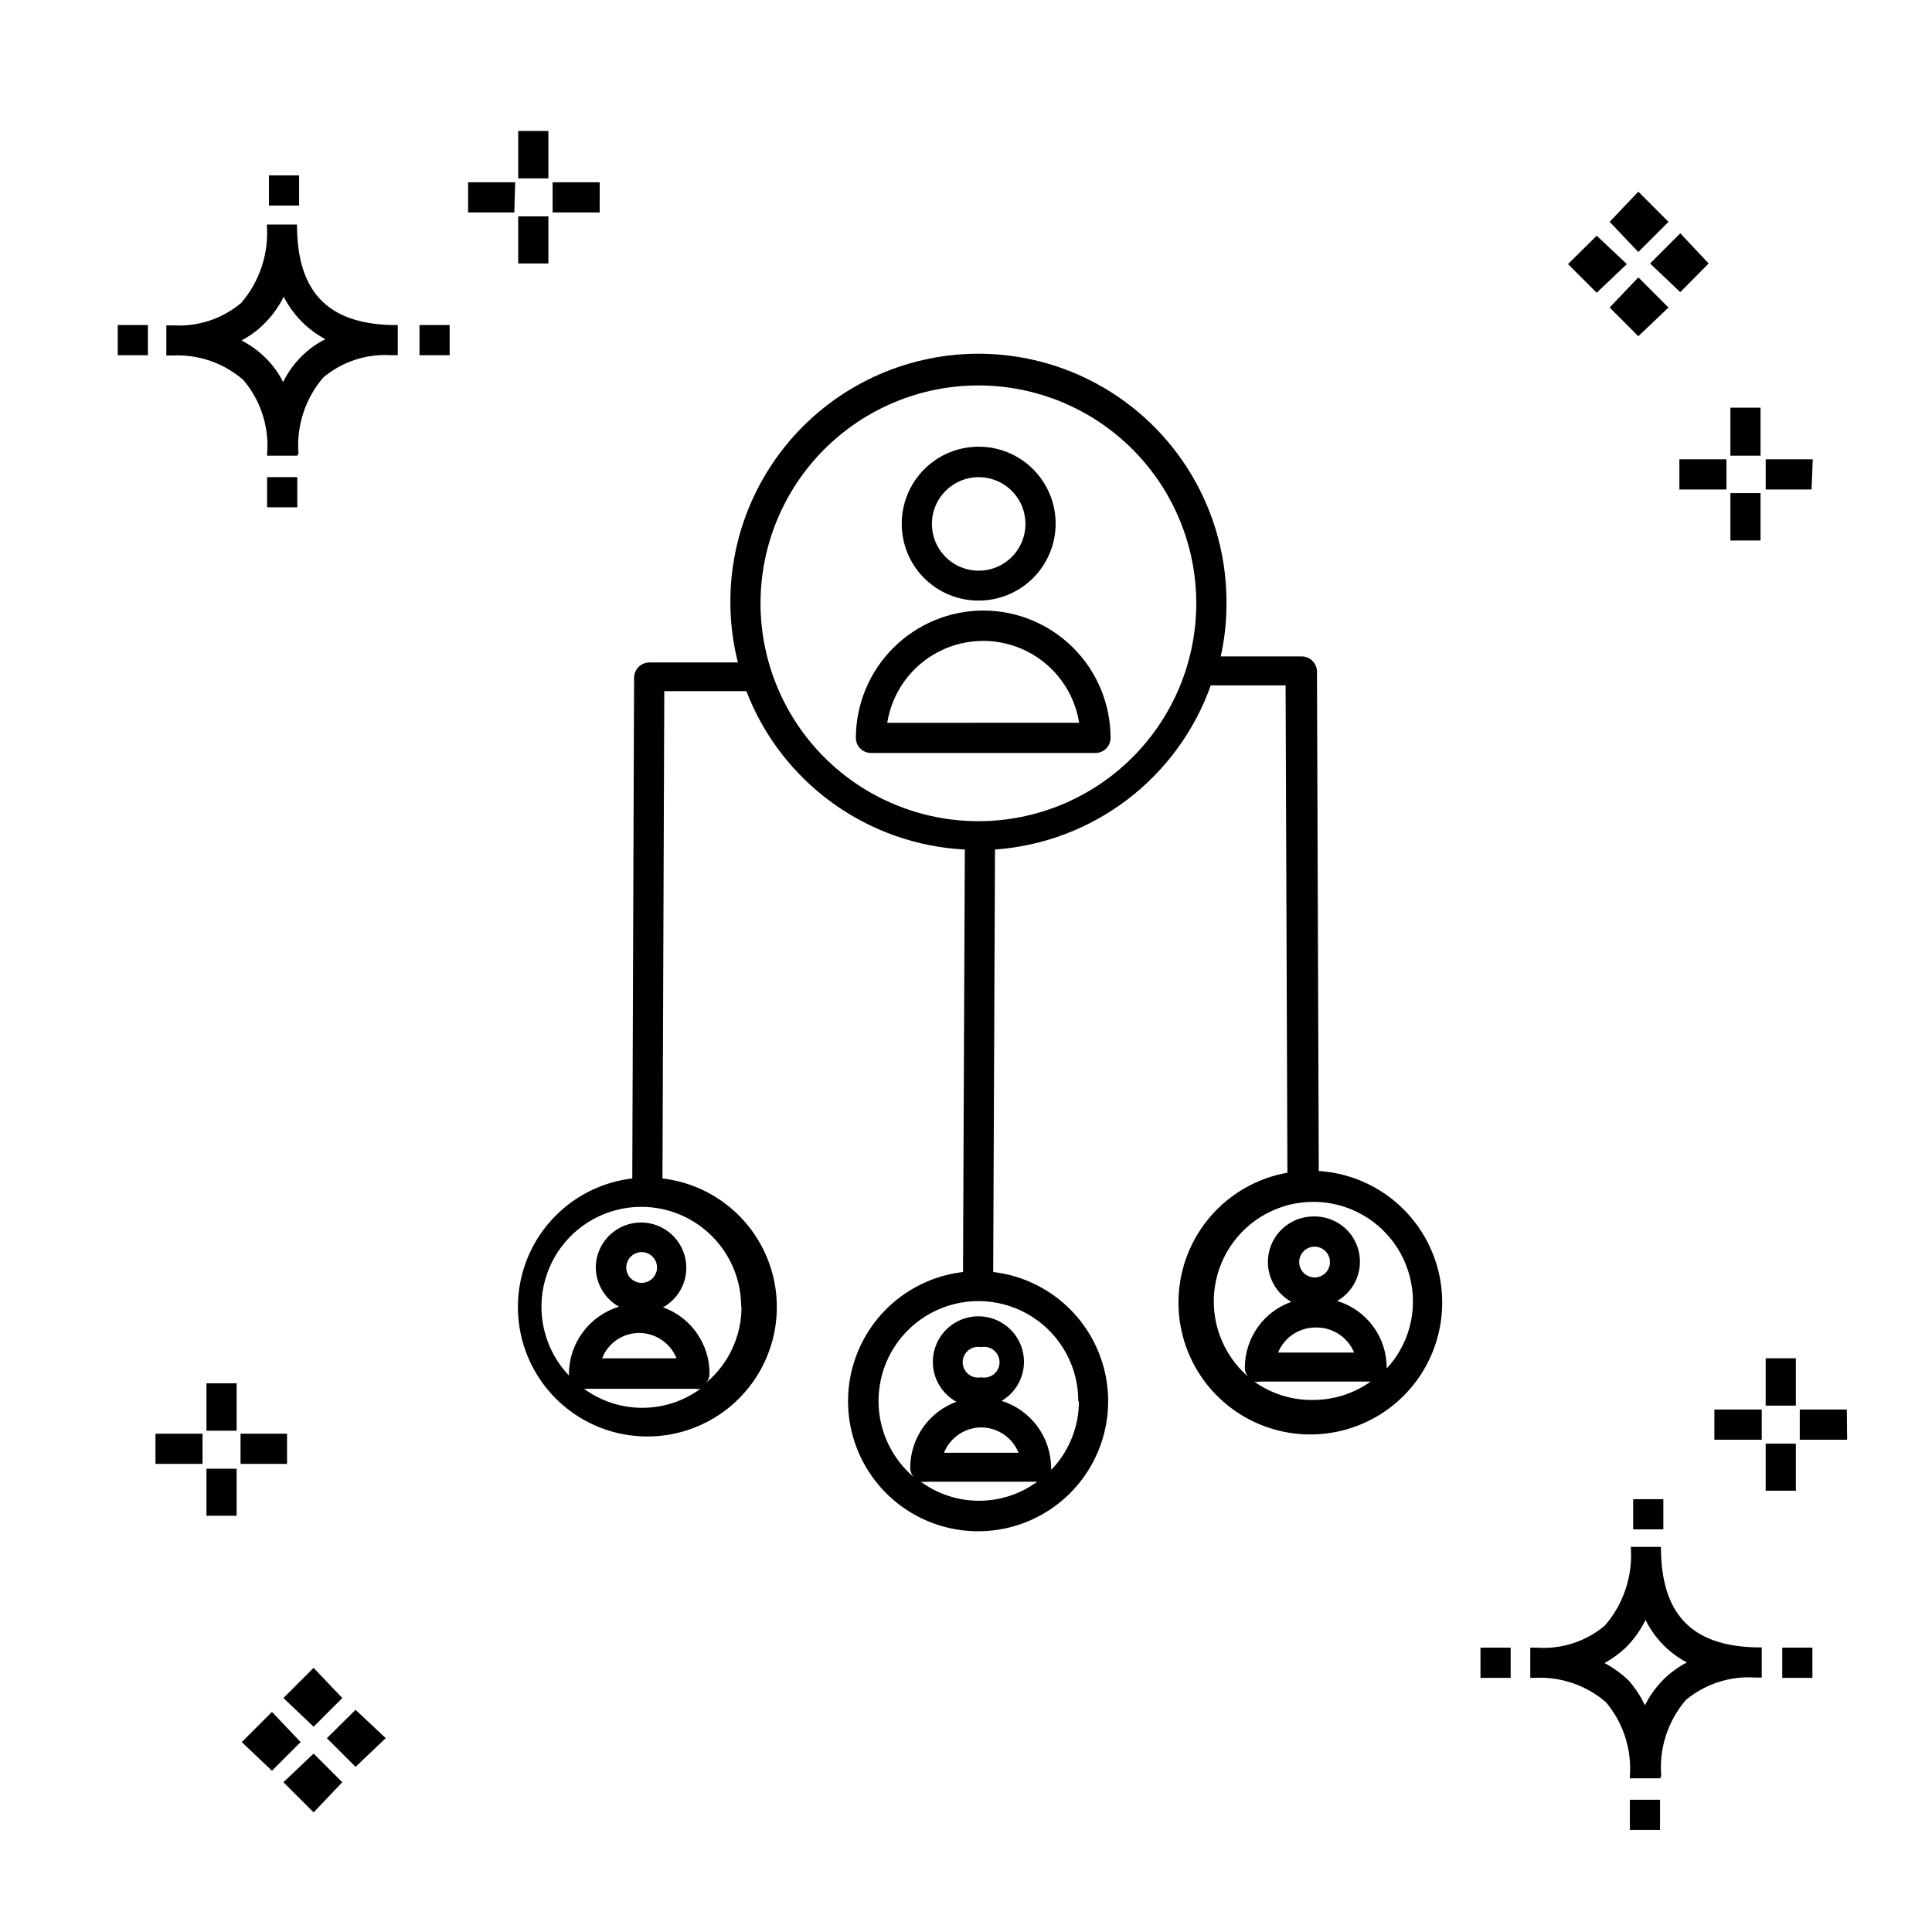
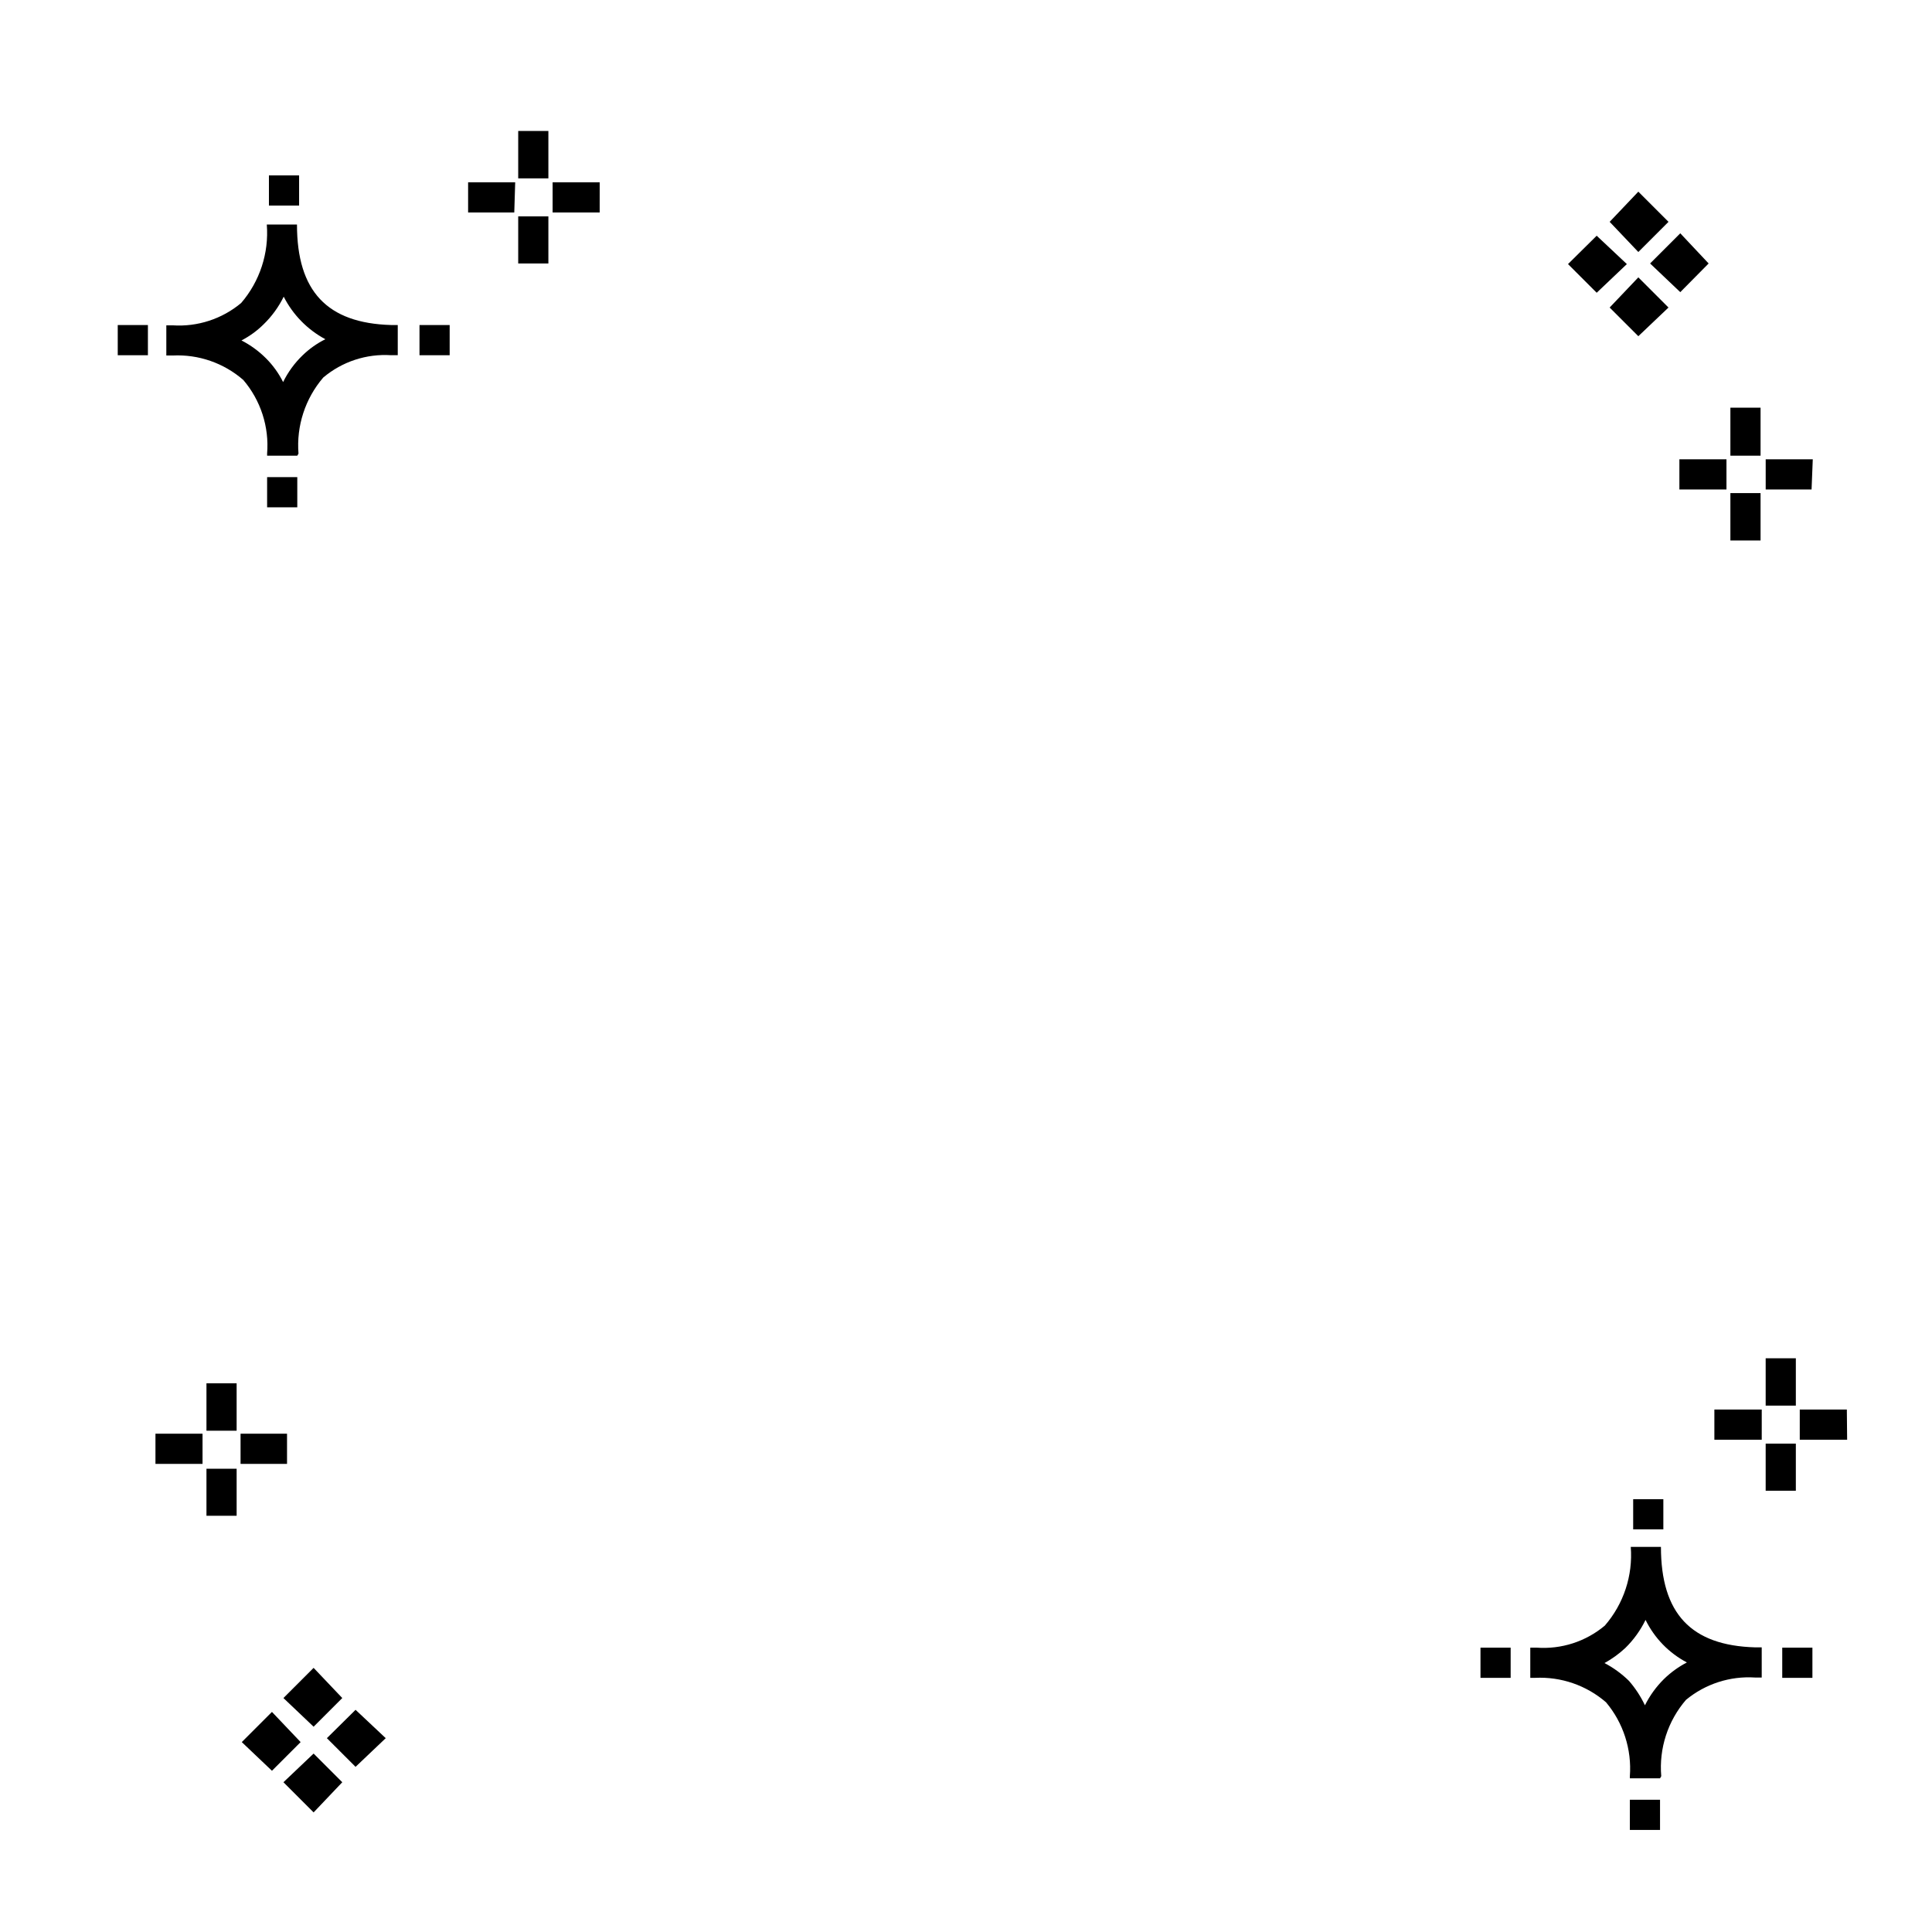
<svg xmlns="http://www.w3.org/2000/svg" fill="#000000" width="800px" height="800px" version="1.1" viewBox="144 144 512 512">
  <g>
-     <path d="m403.36 303.16c5.414 0 10.605-2.152 14.43-5.984 3.824-3.828 5.973-9.023 5.965-14.438-0.008-5.41-2.168-10.598-6-14.418-3.836-3.82-9.035-5.961-14.445-5.945-5.414 0.016-10.598 2.18-14.414 6.019s-5.945 9.039-5.926 14.453c0 5.398 2.152 10.578 5.977 14.391 3.828 3.812 9.016 5.941 14.414 5.922zm0-32.707c5.016 0 9.535 3.019 11.453 7.648 1.918 4.633 0.859 9.965-2.688 13.512-3.543 3.543-8.875 4.606-13.508 2.684-4.633-1.918-7.652-6.438-7.652-11.449 0-6.848 5.551-12.395 12.395-12.395zm1.199 35.348 0.004-0.004c-8.945 0.023-17.516 3.586-23.84 9.91s-9.887 14.895-9.91 23.84c0 1.059 0.422 2.074 1.172 2.824s1.766 1.172 2.828 1.172h59.496c1.062 0 2.078-0.422 2.828-1.172s1.172-1.766 1.172-2.824c0-8.953-3.555-17.535-9.887-23.863-6.328-6.328-14.91-9.887-23.859-9.887zm-25.43 29.75v-0.004c1.297-8.137 6.406-15.16 13.746-18.898 7.344-3.742 16.027-3.742 23.371 0 7.34 3.738 12.449 10.762 13.746 18.898zm114.36 119-0.48-132.67 0.004-0.008c-0.086-2.16-1.84-3.875-4-3.918h-21.512c1.031-4.566 1.543-9.234 1.52-13.914 0.164-18.895-7.812-36.945-21.891-49.547-14.082-12.602-32.902-18.535-51.664-16.285-18.758 2.246-35.645 12.457-46.348 28.031-10.703 15.57-14.191 34.992-9.566 53.316h-23.512c-2.191 0.039-3.957 1.805-4 3.996l-0.48 132.75c-11.699 1.375-21.875 8.652-26.957 19.285-5.078 10.629-4.348 23.121 1.938 33.086 6.281 9.965 17.238 16.008 29.02 16.008s22.738-6.043 29.02-16.008c6.285-9.965 7.016-22.457 1.934-33.086-5.078-10.633-15.254-17.91-26.953-19.285l0.48-129.15h21.75c4.559 11.848 12.453 22.117 22.73 29.57 10.273 7.449 22.492 11.762 35.168 12.414l-0.48 111.96c-11.758 1.375-21.988 8.688-27.098 19.367-5.106 10.68-4.375 23.23 1.938 33.246s17.32 16.09 29.16 16.09c11.836 0 22.844-6.074 29.156-16.09s7.043-22.566 1.938-33.246c-5.109-10.68-15.34-17.992-27.098-19.367l0.48-111.96c12.727-0.91 24.914-5.508 35.066-13.234 10.156-7.727 17.84-18.246 22.113-30.27h19.832l0.48 129.15c-11.828 2.09-21.754 10.102-26.285 21.223s-3.039 23.789 3.957 33.551c6.992 9.758 18.512 15.246 30.496 14.523 11.988-0.719 22.766-7.539 28.543-18.066 5.777-10.527 5.746-23.285-0.082-33.781-5.832-10.5-16.645-17.27-28.633-17.93zm-194.72 57.492h29.348c0.504 0.086 1.016 0.086 1.52 0-4.481 3.277-9.887 5.043-15.434 5.043-5.551 0-10.953-1.766-15.434-5.043zm15.273-28.07c-1.648 0-3.137-0.992-3.769-2.516-0.629-1.523-0.281-3.277 0.887-4.445 1.164-1.164 2.918-1.516 4.441-0.883 1.527 0.629 2.519 2.117 2.519 3.766 0 2.254-1.824 4.078-4.078 4.078zm9.277 19.992-19.754 0.004c1.582-4.055 5.488-6.719 9.836-6.719 4.387 0.023 8.312 2.715 9.918 6.797zm17.195-13.594h-0.004c-0.004 7.703-3.398 15.016-9.277 19.992 0.531-0.684 0.812-1.531 0.801-2.398-0.004-3.832-1.188-7.566-3.391-10.703-2.203-3.133-5.32-5.512-8.926-6.809 3.754-2.09 6.102-6.027 6.16-10.324 0.055-4.293-2.191-8.289-5.887-10.477-3.695-2.191-8.277-2.234-12.016-0.117-3.738 2.113-6.062 6.066-6.09 10.359 0.047 4.32 2.394 8.281 6.16 10.398-3.805 1.152-7.141 3.488-9.527 6.668-2.387 3.176-3.699 7.031-3.75 11.004v0.559c-6.051-6.371-8.547-15.328-6.66-23.91 1.887-8.582 7.91-15.668 16.074-18.914s17.41-2.231 24.672 2.715c7.266 4.945 11.602 13.172 11.578 21.957zm47.5 46.305c0.527 0.082 1.07 0.082 1.598 0h29.27c-4.481 3.273-9.883 5.039-15.434 5.039s-10.953-1.766-15.434-5.039zm15.992-27.668v-0.004c-1.199 0.242-2.441-0.066-3.387-0.844-0.945-0.773-1.496-1.93-1.496-3.152s0.551-2.383 1.496-3.156 2.188-1.086 3.387-0.844c1.199-0.242 2.441 0.07 3.391 0.844 0.945 0.773 1.492 1.934 1.492 3.156s-0.547 2.379-1.492 3.152c-0.949 0.777-2.191 1.086-3.391 0.844zm0 13.273c4.367 0.008 8.289 2.668 9.918 6.715h-19.754c1.617-4.023 5.5-6.672 9.836-6.715zm25.91-6.879c0 6.777-2.637 13.289-7.356 18.152 0.035-0.184 0.035-0.375 0-0.559-0.023-3.969-1.305-7.824-3.664-11.016-2.356-3.191-5.668-5.551-9.453-6.738 3.66-2.148 5.91-6.07 5.918-10.316 0.008-4.336-2.312-8.34-6.078-10.496-3.762-2.152-8.391-2.121-12.125 0.078-3.738 2.203-6.008 6.238-5.945 10.574 0.059 4.336 2.441 8.305 6.238 10.402-3.586 1.32-6.676 3.707-8.863 6.836-2.188 3.133-3.367 6.856-3.375 10.676 0.012 0.875 0.32 1.723 0.879 2.398-6.867-5.867-10.27-14.84-9.02-23.789 1.25-8.949 6.981-16.641 15.195-20.402 8.215-3.762 17.785-3.074 25.375 1.828 7.594 4.898 12.16 13.336 12.113 22.371zm-26.551-153.78c-15.32 0.02-30.023-6.051-40.867-16.875s-16.941-25.516-16.949-40.836c-0.008-15.324 6.078-30.02 16.91-40.855 10.836-10.832 25.531-16.918 40.855-16.91 15.32 0.008 30.012 6.106 40.836 16.949s16.895 25.547 16.875 40.867c-0.02 15.285-6.102 29.941-16.91 40.75-10.809 10.809-25.461 16.891-40.75 16.91zm73.012 148.5h0.004c0.523 0.121 1.07 0.121 1.598 0h29.27c-4.434 3.164-9.746 4.871-15.195 4.879-5.613 0.109-11.113-1.602-15.672-4.879zm15.992-27.59h0.004c-1.648 0-3.137-0.992-3.769-2.519-0.629-1.523-0.281-3.277 0.887-4.441 1.164-1.168 2.918-1.516 4.445-0.887 1.523 0.633 2.516 2.121 2.516 3.769 0.008 1.152-0.477 2.258-1.332 3.035-0.852 0.777-1.996 1.156-3.144 1.043zm0.559 13.273h0.004c4.348 0 8.266 2.621 9.918 6.641h-20.152c1.652-4.019 5.57-6.641 9.914-6.641zm18.555 11.195 0.004 0.004c0.047-0.184 0.047-0.379 0-0.562 0-3.961-1.277-7.82-3.637-11.004-2.363-3.18-5.688-5.519-9.48-6.668 4.785-2.746 7.078-8.398 5.566-13.699-1.516-5.301-6.453-8.891-11.961-8.691-5.484 0.047-10.246 3.781-11.598 9.098-1.352 5.312 1.047 10.871 5.84 13.531-3.606 1.273-6.727 3.637-8.93 6.758-2.207 3.125-3.391 6.856-3.387 10.676-0.02 0.883 0.297 1.738 0.879 2.398-6.785-5.875-10.121-14.801-8.852-23.688 1.273-8.887 6.977-16.52 15.141-20.258 8.16-3.738 17.664-3.066 25.223 1.777 7.562 4.844 12.137 13.199 12.152 22.176 0.023 6.766-2.586 13.277-7.277 18.156z" />
    <path d="m206.71 545.7h-7.996v-12.477h7.996zm13.355-13.754h-12.316v-7.996h12.316zm-22.391 0h-12.477v-7.996h12.477zm9.035-8.797h-7.996v-12.555h7.996zm369.22 105.8v-7.996h7.996v7.996zm7.996-13.676h-7.996v-0.559c0.531-7.106-1.734-14.141-6.32-19.594-5.195-4.496-11.926-6.816-18.793-6.477h-1.277v-7.996h1.68v-0.004c6.555 0.48 13.035-1.613 18.07-5.836 4.996-5.758 7.473-13.273 6.879-20.871h7.996c0 17.672 7.996 26.148 24.949 26.629h1.758v7.996h-1.758 0.004c-6.637-0.434-13.188 1.684-18.316 5.918-4.816 5.59-7.18 12.883-6.555 20.234zm-14.715-30.547c2.379 1.246 4.559 2.836 6.477 4.715 1.703 1.957 3.129 4.137 4.238 6.481 1.289-2.582 2.988-4.93 5.039-6.957 1.801-1.758 3.848-3.238 6.078-4.398-4.754-2.504-8.59-6.453-10.957-11.277-1.344 2.769-3.156 5.285-5.356 7.438-1.668 1.555-3.523 2.898-5.519 4zm-32.867 3.918v-7.996h7.996v7.996zm79.969 0v-7.996h7.996v7.996zm-39.504-39.344v-7.996h7.996v7.996zm-362.02-270.86v-7.996h7.996v7.996zm7.996-13.676h-7.996v-0.559c0.574-7.086-1.699-14.109-6.316-19.516-5.168-4.496-11.875-6.82-18.715-6.477h-1.68v-7.996h1.68c6.586 0.434 13.09-1.684 18.152-5.918 4.945-5.75 7.391-13.234 6.797-20.793h7.996c0 17.672 7.996 26.148 24.949 26.629h1.758v7.996h-1.758l0.004 0.004c-6.539-0.426-12.984 1.695-17.992 5.918-4.781 5.574-7.144 12.828-6.559 20.152zm-14.793-30.547c2.391 1.227 4.574 2.82 6.477 4.715 1.852 1.844 3.394 3.981 4.559 6.32 1.285-2.625 3.016-5.008 5.117-7.039 1.789-1.746 3.84-3.203 6.078-4.316-4.746-2.543-8.598-6.477-11.035-11.277-1.348 2.746-3.16 5.234-5.359 7.359-1.719 1.699-3.688 3.125-5.836 4.238zm-32.789 3.918v-7.996h7.996v7.996zm79.969 0v-7.996h7.996v7.996zm-39.902-39.664v-7.996h7.996v7.996zm351.87 7.996-7.598 7.516 7.598 7.598 7.996-7.598zm11.035 11.035-7.598 7.996 7.598 7.598 7.996-7.598zm0-22.711-7.598 7.996 7.598 7.996 7.996-7.996zm11.117 11.035-7.996 7.996 7.996 7.598 7.516-7.598zm-373.22 391.85-7.996 7.996 7.996 7.598 7.598-7.598zm11.039 11.035-7.996 7.598 7.996 7.996 7.598-7.996zm0-22.711-7.996 7.996 7.996 7.598 7.598-7.598zm11.117 11.117-7.598 7.516 7.598 7.598 7.996-7.598zm381.69-58.059h-7.996v-12.477h7.996zm13.594-13.516h-12.555v-7.996h12.477zm-22.633 0h-12.551v-7.996h12.555zm9.039-9.035h-7.996v-12.555h7.996zm-330.59-302.69h-7.996v-12.473h7.996zm13.594-13.516h-12.473v-7.996h12.477zm-22.633 0h-12.234v-7.996h12.477zm9.039-9.035h-7.996v-12.555h7.996zm321.24 95.965h-7.996v-12.555h7.996zm13.516-13.516h-12.156v-7.996h12.477zm-22.551 0h-12.477v-7.996h12.477zm9.035-8.957h-7.996v-12.715h7.996z" />
  </g>
</svg>